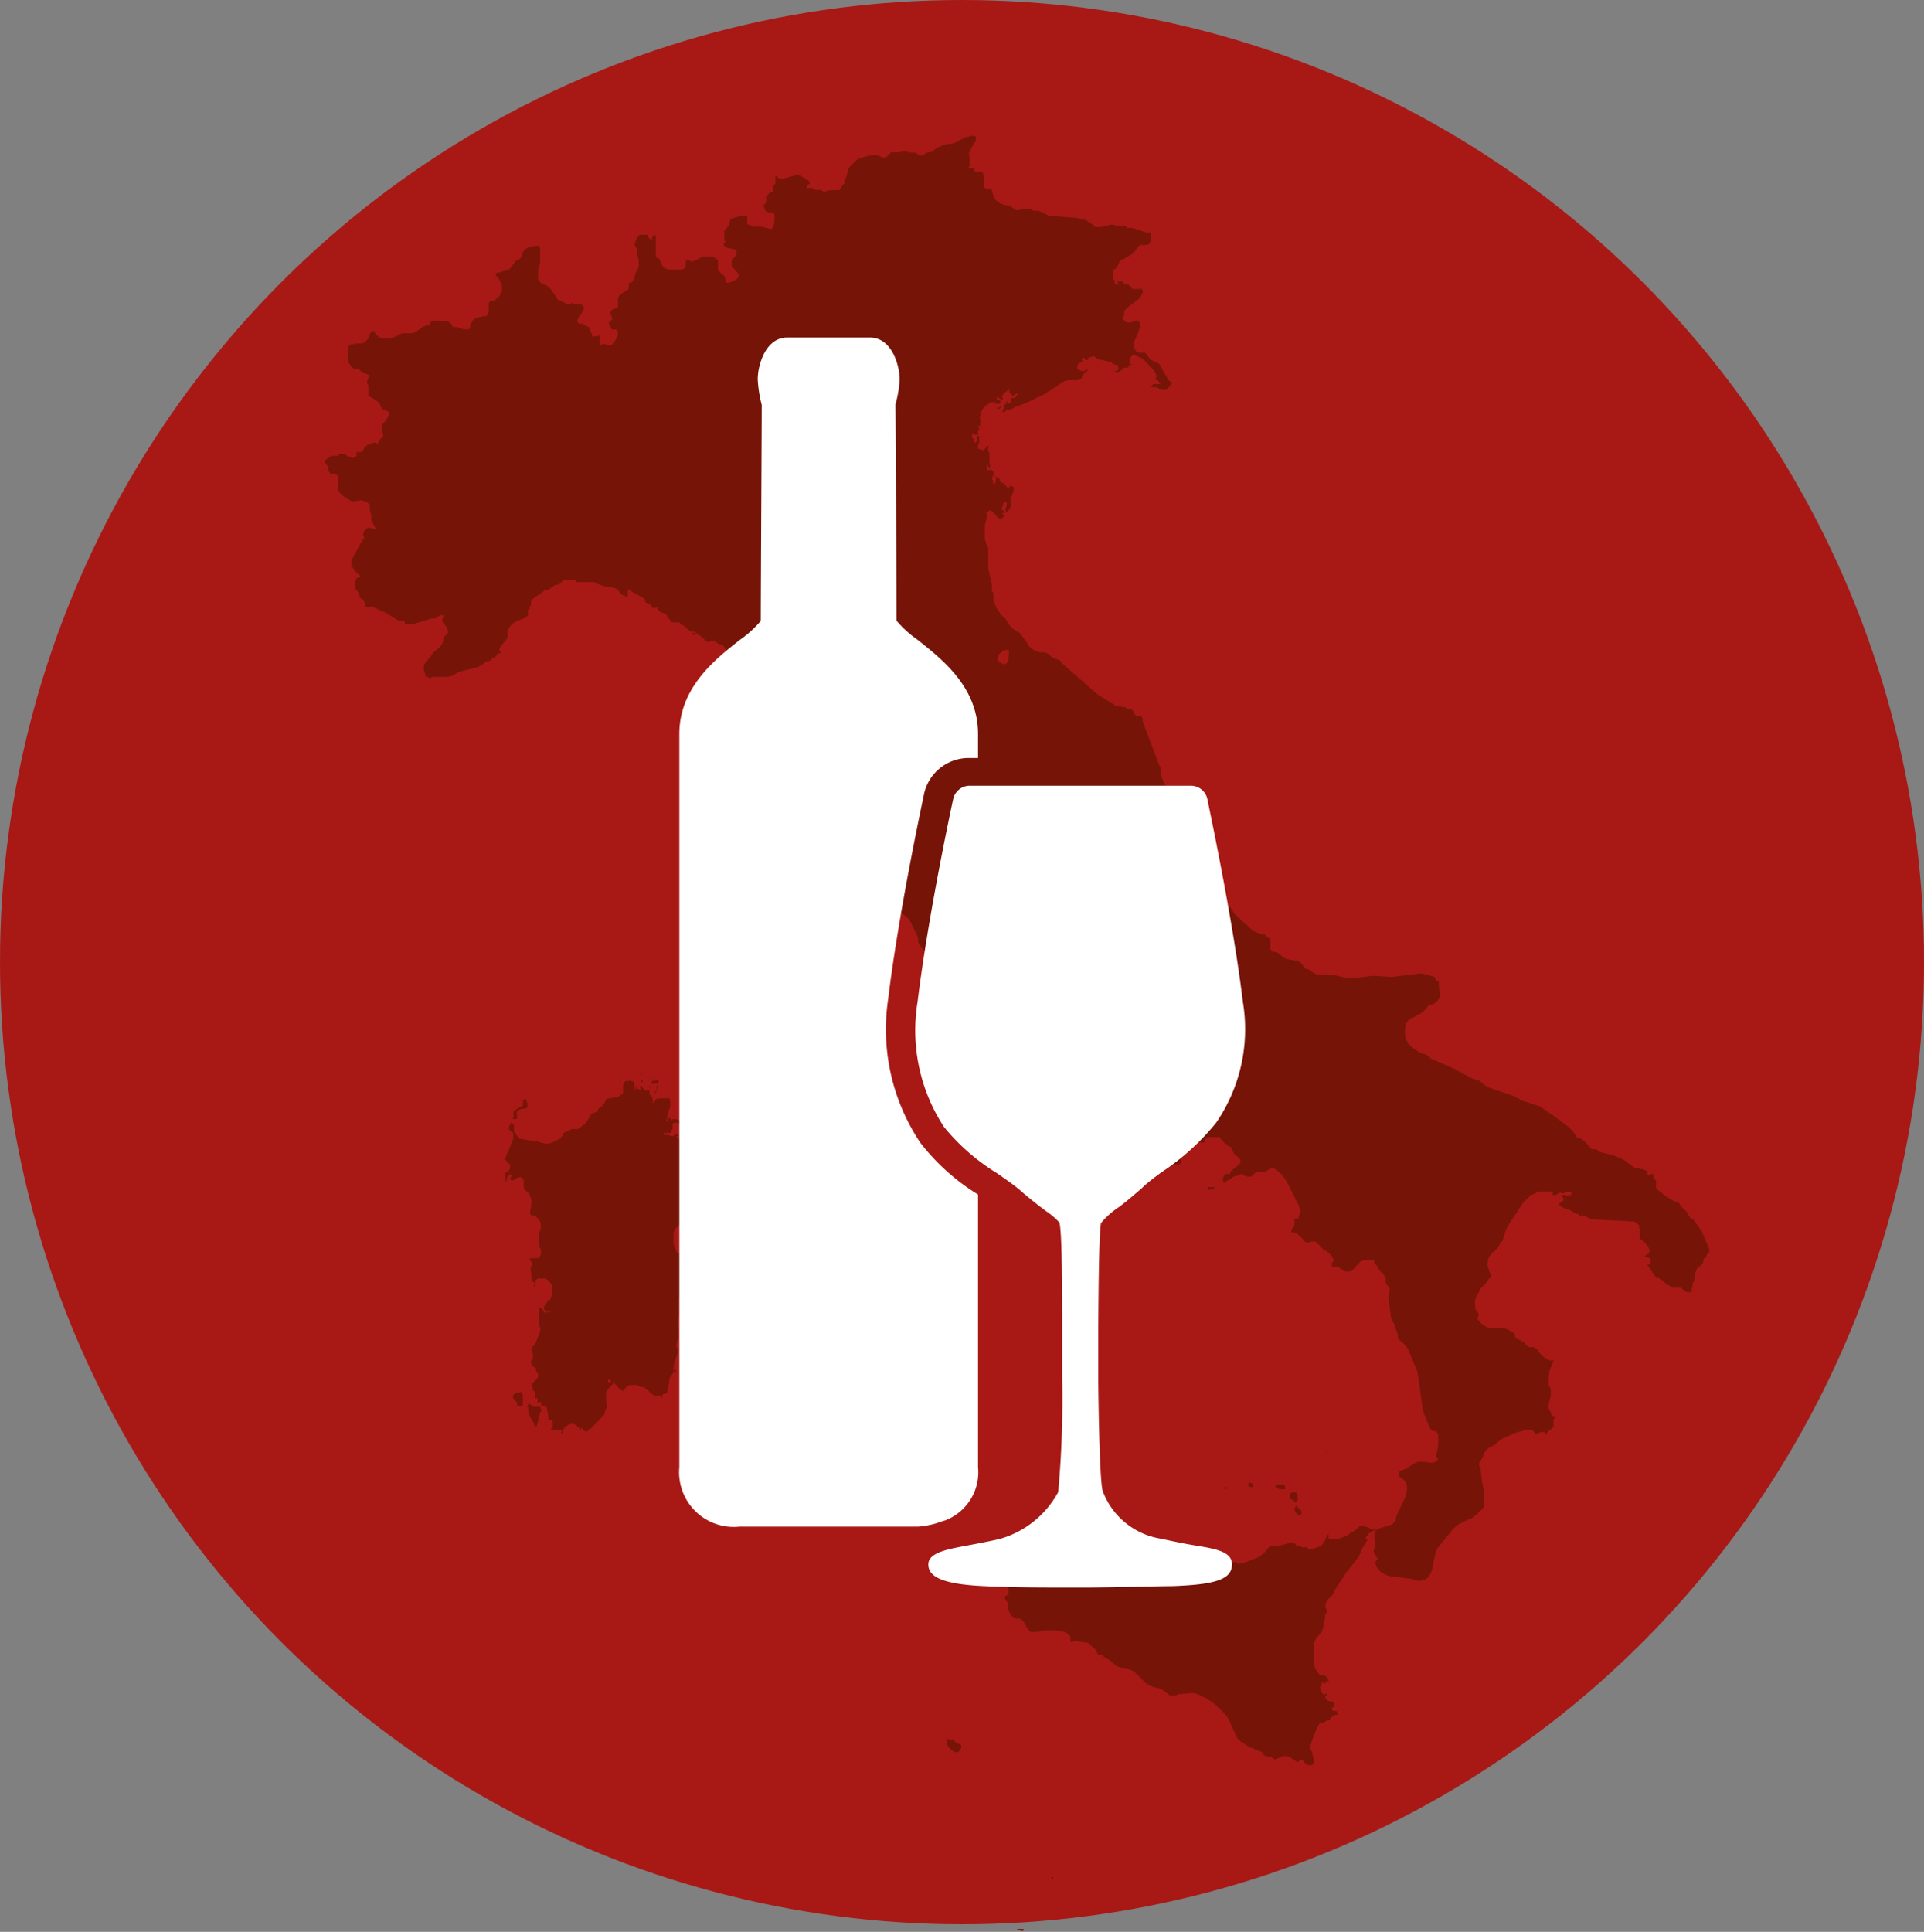
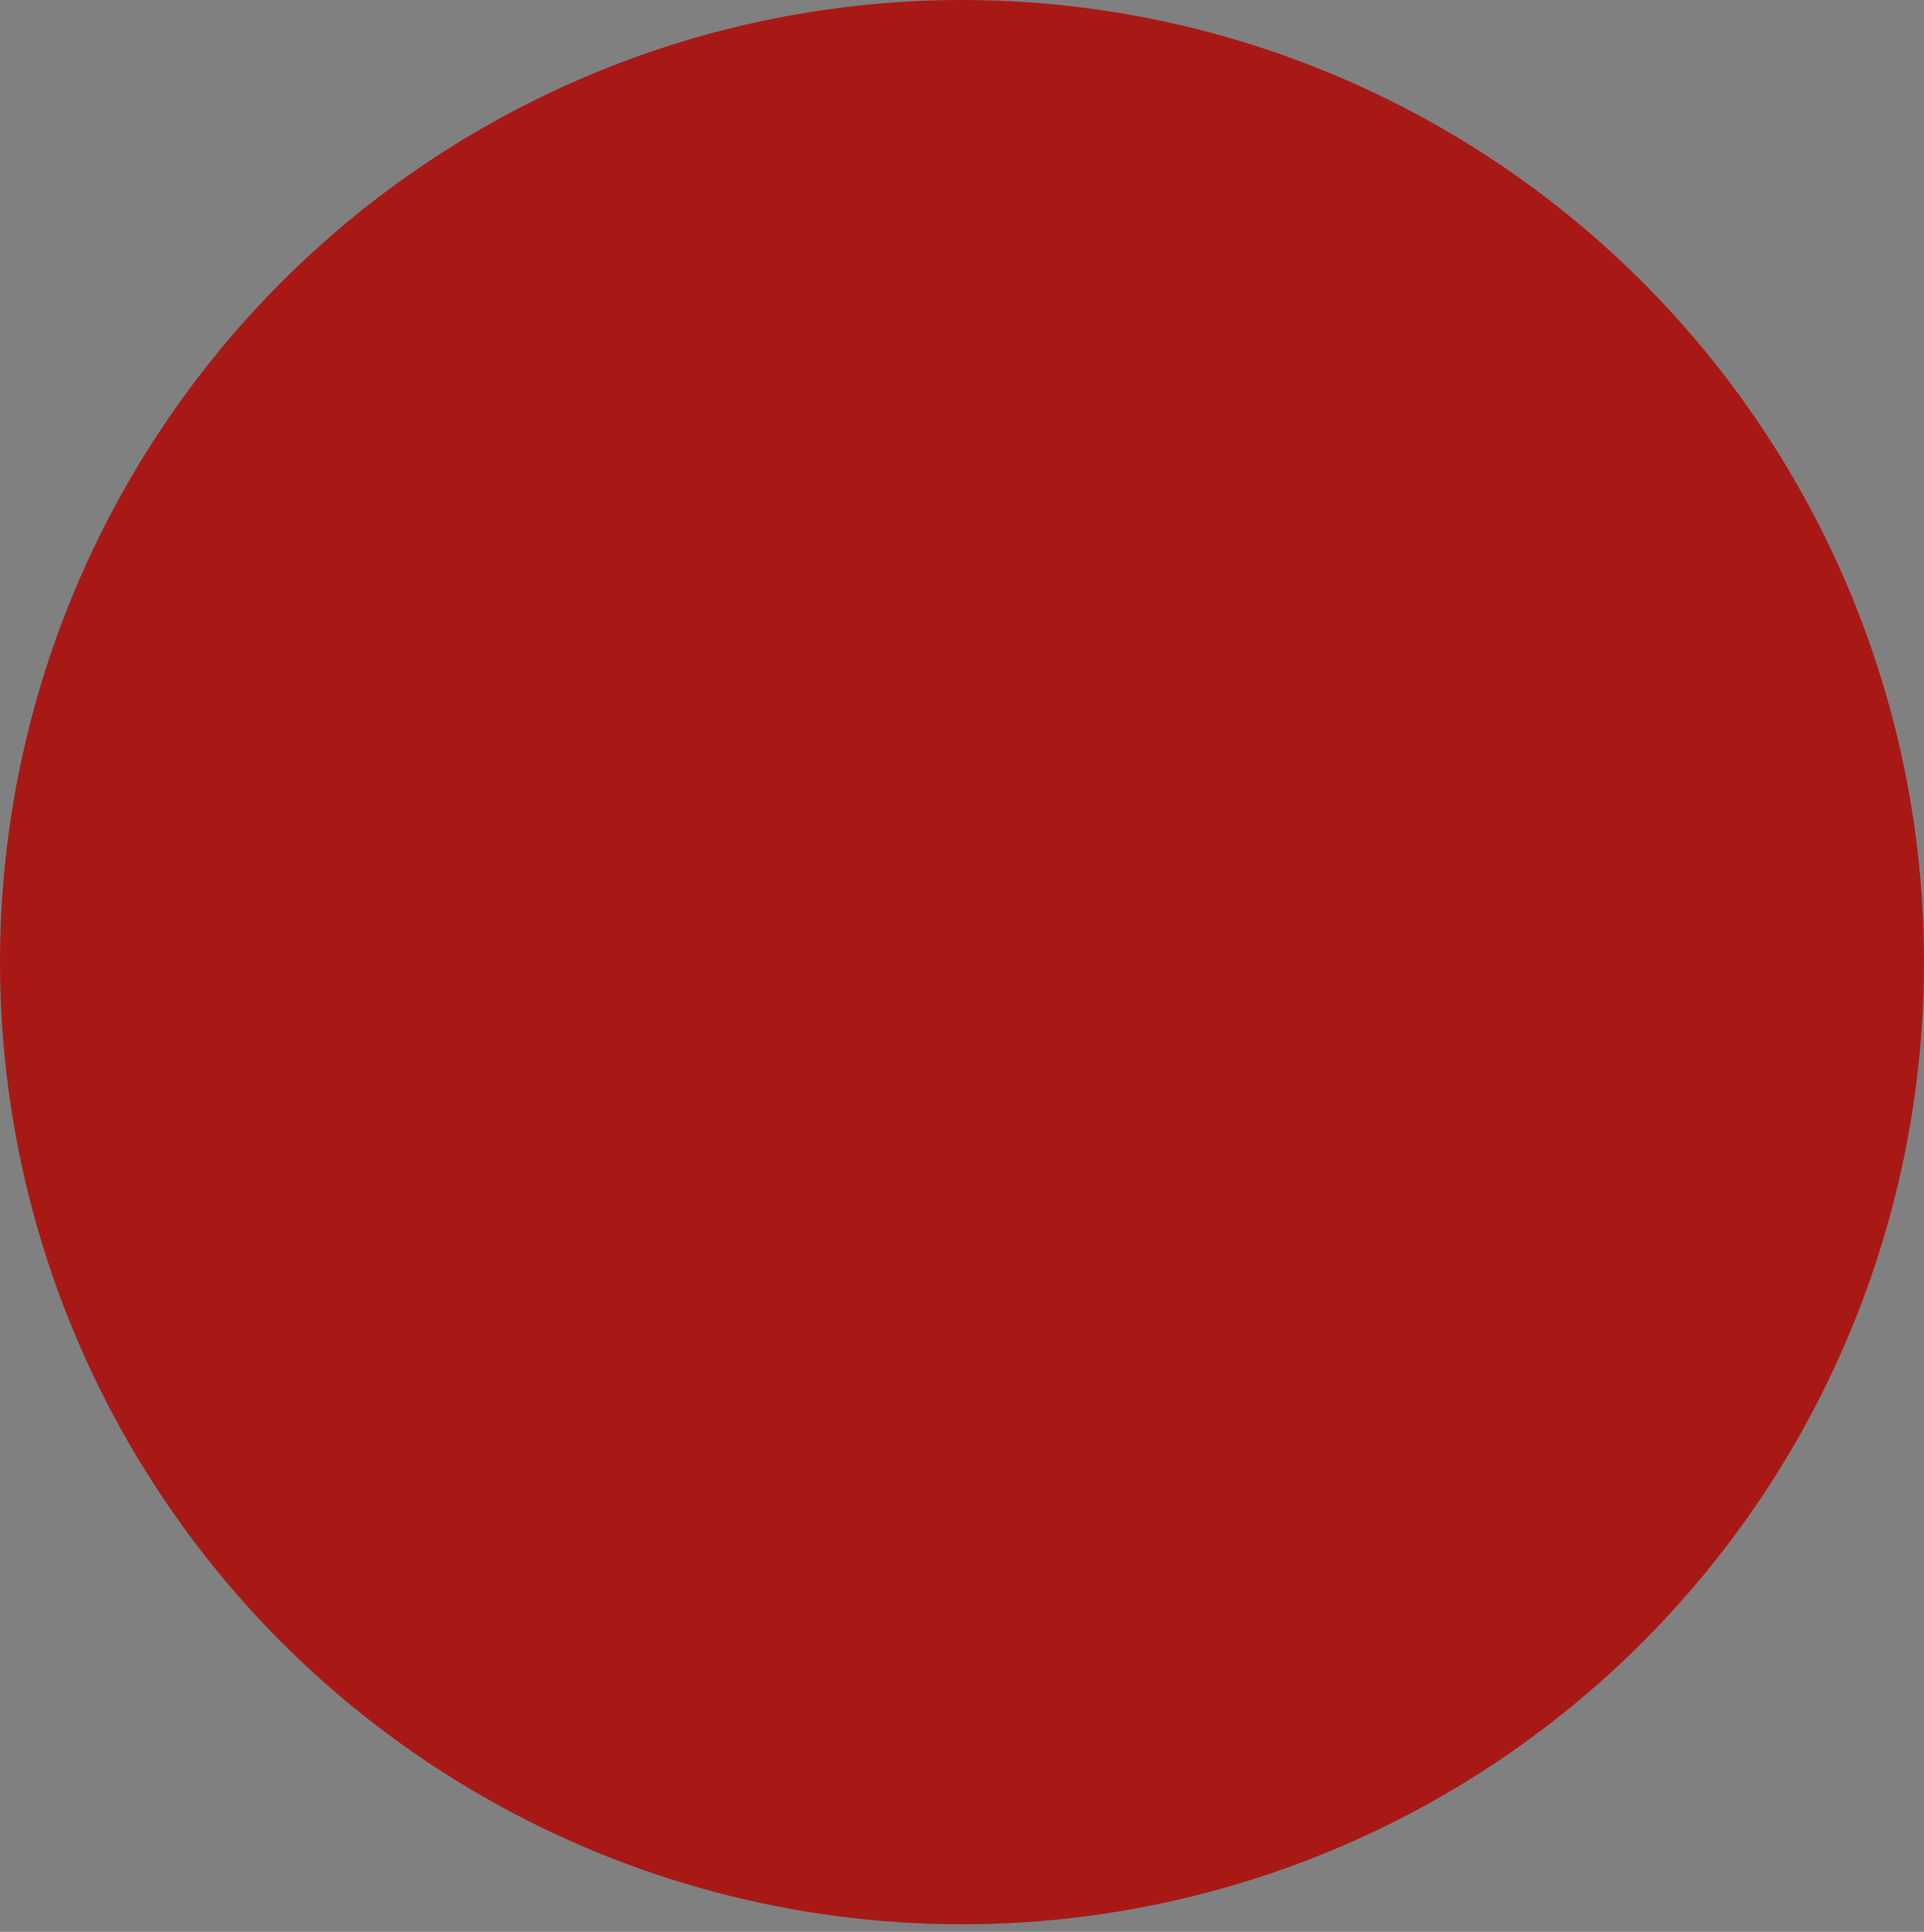
<svg xmlns="http://www.w3.org/2000/svg" viewBox="0 0 120 120.47">
  <rect x="0" y="0" width="120" height="120.47" fill="#808080" stroke="none" />
  <defs>
    <style>.cls-1{fill:#a81916;}.cls-2{fill:#771408;}.cls-3{fill:#fff;}</style>
  </defs>
  <title>Asset 7</title>
  <g id="Layer_2" data-name="Layer 2">
    <g id="Livello_1" data-name="Livello 1">
      <circle class="cls-1" cx="60" cy="60" r="60" />
-       <path class="cls-2" d="M65.67,117.07h-.09l0,0v.05l0,.07,0,0h.11l0,0,0-.1Zm-1.78,3.22,0,0h0l-.06,0-.33,0-.09,0h-.15l-.06,0,.07,0,.14,0,.28.12h0l0,0,.06,0,.07,0,0-.09,0,0Zm-4.23-11.6-.28-.26,0,.09-.05,0,0,0-.07,0,0,0-.07-.08,0,0h0l-.06,0h0l-.09.07,0,.15.06.14,0,.07.18.21.25.18.25,0,.17-.23,0-.21ZM40.18,66.87l0-.05h-.08l0,0,0,.05v0h.12Zm.17-.08,0,0,0,0,0,0h0l.05.08,0,0h0l0,0v0l0,0Zm-.33.26,0,0,0,0h.05V67l-.11,0Zm0,.45,0,0v0h0l.06,0v-.15l-.07,0H40l0,.13Zm-1.32-.09h0l0,0,0,.06.07.1,0,0,0,0h0l0,0Zm1.8.43,0,0v.06h0l0,0,0,0,.07-.15-.07-.06,0,0ZM42,69.08h0l0,0V69l0,0h0v.06ZM42.8,71l0,.1.11,0,0,0L43,71,43,70.93l-.05,0Zm.17-.48h0l-.41.31,0,0h.07l0,0,.06,0,.29-.21v-.11Zm-2.22-3.09,0-.07,0-.07,0,0-.05,0h0l0,0v.08l0,.07-.05,0,0,0,0,0v.07l0,.09.13,0,.29-.06v0l0,0v-.21Zm.07.61.06,0,0,.05.06.08h0l0-.06v0l0,0,.06-.27v-.11l0-.07,0,0H41l-.05.08,0,.13,0,.08,0,.07-.08.18ZM32.59,86.81l-.11,0-.33.07L32,87l0,.15.06.12.18.18v.06l0,.1.11.07h.15l.11,0,0-.15,0-.37Zm-.33-17.68-.14.12-.09.09,0,.08v.19l0,.09-.06.09.27,0,0-.22v-.26l.18-.13.42-.07.06-.09,0-.12,0-.11-.06-.08,0-.06v-.13l-.09.07,0,0,0,0,0,0-.13,0h0l0,.1,0,.13,0,.12ZM33.83,88h0l0,0h-.05l0,0,0,0-.08-.27-.2,0h-.23L33,87.51l-.11.19v.06h.06v.08l0,.19.11.31.26.45,0,.06v.07l0,0h.08l.08,0,0,0,.07-.26.06-.31.06-.13,0-.07,0-.07.14-.12,0,0Zm9.75-13.78-.21-.2,0-.09v-.09l0-.06-.1,0-.05,0,0-.07,0-.1,0-.59,0-.12-.22-.45,0-.18L42.73,72l-.2-.27,0-.13v.11l-.08-.09,0-.09.09,0,.11,0v0l-.06-.13.07-.06.24-.08-.1,0-.08,0-.07-.05-.05-.1-.08.07h-.06l0,0,0-.12,0,0-.26-.14v-.05h.07l.06,0,0-.07,0-.09-.14,0-.11.06-.1.08-.15,0,0,0-.13-.08-.07,0-.08,0-.06,0h-.06l-.06-.12h.06v0l.33,0,.1,0,0-.13.09-.13,0-.17,0-.15.12-.07.11,0,.12.06h.11l.08-.11-.13-.09-.21-.07h-.2l-.11.11h0l0,0,0,0v.07h0l0-.15,0-.1-.08,0-.14.06.06.14h-.15l.07-.15.13-.58v0l0,0,0,0,.07-.1,0-.09,0-.09V68.6l0,0h0v0h0l0,0h0l0,0-.07,0,.06-.07-.06-.09h0l0,.05,0,0-.1,0-.09,0H41l-.09.06,0,0,0,0v0l0,.05-.07,0,0,.08-.08.19-.05-.22v-.1l0-.07-.07-.07-.05-.09,0-.06-.08,0,0,0v0l0,0,0,0V68h-.13l-.06,0-.06,0V68l-.26-.25-.12-.05L40,68l-.12-.09,0,0,0,0H39.7v-.05l0,0v0l0-.12h-.05l0,.09v.12l0,0-.08-.06v-.33l-.07-.13-.08,0h-.07l0,0v-.09l-.13.07-.17,0-.13.07-.06.17V68l0,.15-.11.15,0-.07-.2.2-.11,0-.49.06-.14.07-.11.23-.11.14-.12.12-.09.06-.05,0-.07.17,0,.06-.07,0-.24.09,0,0h0l0,0-.1.08-.26.44-.12.14-.42.32-.1,0-.13,0h-.17l-.5.24-.05.14-.11.14-.15.13-.56.25-.14,0h-.17l-.41-.12-.81-.12L32.39,71l-.33-.43,0-.11v-.12l0-.11v-.08L32,70.1H32l-.06,0,0-.11h-.05l-.07.11-.08.18,0,.16.1.07.12.06.05.15v.17l0,.15-.55,1.31.09,0,.06.06.1.17,0,0,0,0h.1l0,0,0,.06,0,0h0l0,.22-.09.15-.11.09-.13.06v.06l.05.25,0,.14.07.14,0-.22.07-.19.12-.1.17,0-.08.13-.07.19.15.07.37-.22h.18l.15.16,0,.21,0,.24.06.19.13.08.12.1.1.22.08.25,0,.18-.08.49,0,.19.16.13.06-.07.18.13.16.16.1.22v.28l-.12.44,0,.5,0,.17.13.25,0,.13,0,.14-.06.15-.08.11-.06,0h-.05l-.13,0h-.25l-.12.07,0,.08,0,0,.1,0,.1.13v.12l-.09.2v.11l.05.34v.07l0,.05,0,.07v.07l0,.07,0,0h0l.11.1.09.07,0,.08-.07.11.05.06.07-.24,0-.08.08-.06h-.12l0,.05,0-.06.2-.14H34l.21.13.16.19.06.14v.11l0,.3,0,.12-.06.17-.07.16-.09.09,0,0,0,0,0,0,0-.07h0l-.07.11-.11.15-.1.16,0,.16.08.07.37.12-.2,0-.16-.06L34,81.92l-.23-.37-.06,0-.1,0,0,0,0,.25,0,.09v.06l0,.1,0,.43.09.39V83l-.06.13,0,.07-.08.17-.12.31-.1.16-.2.25,0,.11v0l0,0,.1.25v.08l0,.14,0,.07-.12.16,0,.08.06.18.26.19v.15l.12.2,0,.17-.37.43,0,.06v.08l.05.14,0,0h0l0,0,0,.1v.08l0,.07,0,0,0,0,0-.09,0,0,.07,0,.05.07,0,.12v.22l0,.1.09-.06.08,0,0,.11,0,.16,0,.06v0l.16-.1.1.08-.07.14,0,0,.12,0,.17.09.06-.06h0l.09.4.06.5.17,0,.09.16v.23l-.11.15v.07l.11,0H35l.06,0-.05.18,0,.06.11-.06,0-.19.12-.18.19-.13.16-.07h.17l.19.1.18.15.11.18v-.2l.16.16.1.08.08,0,.06,0,.08-.13,0,0h.08l0,0,.74-.75.06-.11.05,0h0l.07,0h-.05l.08-.33.11-.19v-.07l0,0,0-.06-.06-.15,0-.16,0-.19,0-.21.06-.18.09-.13.29-.31v-.11l0,0-.18,0-.08,0h0l0,0-.06,0,0,0,0-.07v-.07l-.09,0v0h.07l.11,0,.06.06.06.08.06,0,.07,0,.29.34.17.16.21.07,0-.06.08-.13.12-.13.13-.06.27,0,.13,0,.11.06,0-.07.06.06.09.07.1,0,.08,0,.06,0,.17.18.07,0,0,0,.18.22.15.07.06.05,0,.08h0l.11-.06.11,0,.12,0,.11.08,0,.08v0l0,0,.06,0,0-.19.12-.09.13,0,.07-.09v-.09l.07-.19v-.07l0-.06,0,0,0-.06.05-.08,0-.23.11-.26.18-.21.2-.08v0l-.17-.13L42,85.57l0-.14V85.3l.09-.41.18-.5,0-.29-.11-.17.17-.61,0-.26-.05-.42,0-.12,0-.1,0-.07v-.06l0-.14.07-.15v-.23l0-.23v-.35l0-.24.07-.19.09-.12v-.06h0l0,0h0v-.06h.05l0-.1v-.12l0-.11,0-.12,0,0h0l.05,0,0-.09v-.06h0l-.05,0,0,0-.07-.26,0-.3.26-.71,0-.14-.16-.12-.16-.23-.06,0-.11,0-.07-.13-.18-.48v-.1l0-.39v-.15l.06-.18.08-.13.18-.16.09-.11.13-.27.08-.13.11,0,.16,0,.09-.13.12-.35.16-.26.06-.15,0-.2,0-.1.08-.16v-.1ZM80.15,92.88v-.09l0-.11,0,0,0,0-.08-.11-.11,0h-.26l-.16.11.22.18Zm.7,1-.1.19,0,.15.11.14.17.16.09-.07.06-.06,0-.12-.06-.11L81,94.05,80.91,94v-.13Zm0-.82H80.6l-.11.06-.06.15v.16l.06.07.1,0,.09.09.11.07.13,0V93.6l0,0,0,0,0-.11H81v0l0,0-.06-.07-.05,0,.05-.14Zm-19,5.41-.11-.06,0-.06-.07,0-.06,0-.07,0h-.1l0,.09.07.07.08,0,.11,0,.08.06.12,0H62l.08-.1-.1,0Zm20.89-7.73.06,0,0-.06,0-.05,0-.07v-.07l0,0,0,0-.07,0,0,0,0,0,0,0-.07,0,0,0v0l.14.12Zm-14.8.74.15-.14v0L68,91.23h-.11l-.09.07,0,.07v.07l.09,0Zm10.13,1.26h.09v0l0-.05,0-.1L78,92.46l-.13,0h0v.11l0,.12Zm-1.57,0-.1,0,0,.12.1,0ZM59.91,98.13,59.85,98l-.08-.06h-.13l0,.06,0,.1.08.12.12.09H60v-.09Zm25.37-2.37.1-.13.3-.19h.07l.06,0,0,0,0-.08-.26,0-.41-.18-.22,0-.12,0-.29.27-.28.14-.09.08-.16.11-.57.2-.21,0h-.13l-.12,0-.09-.06,0-.12,0-.22,0-.1h0l0,0,0,.07v0l0,.07-.27.53-.18.25-.4.14-.13.07-.12,0-.14,0,0,0-.08-.12,0,0h-.3L81,96.39h-.09l-.05,0-.13-.17-.07,0-.2,0-.07,0-.07,0-.1.06-.56.14h-.14l-.24,0-.08,0-.27.33-.21.2-.24.16-.89.35-.35.06L77,97.39l-.34.18-.39.11-.42,0L75,97.58l-.21,0-.11,0-.17,0-.15-.05L74,97.39l-.09.1-.5.09-.1.06-.09.09-.1.07-.3.07-.32.17-.16,0L71.91,98h-.15v0h0l0,0-.11,0-.33-.07-.21-.13-.26-.22-.21-.09-.08-.06,0-.11,0-.08,0-.16-.2-.15-.89.07-.1-.26,0-.09v-.29l0-.07L69,96v-.16l0,0h-.06l-.1,0-.14,0-.08,0-.08,0-.11,0-.07.21-.17.08h-.2l-.16,0-.25-.1-.07,0-.09,0-.08.06,0,.08,0,.08-.25.22v.08l.07.09,0,.09V97l-.06.07-.25.19-.6.27-.31,0-.23-.13v-.08l-.09-.07-.2-.1-.08-.07-.2-.36L65,96.35l0-.17h-.17l0-.11-.09.16,0,.23v.23l-.15.13h-.09l-.12,0h-.1l0,.09,0,.14-.09.11-.22.16-.23-.09-.2.16-.18.21-.23.1.08.09v.13L63,98l0,.24-.17.35,0,0h0v.06l0,.09.07.1V99l0,.17h0l0,.26v0l0,0-.11.06v0l-.12.06v.11l.06.13.09.11.06.1,0,.11v.12l0,.14.07.15.11.19.12.15.13.07h.28l.11.06.12.12.31.51.16.16.28,0,.6-.11.59,0,.59.08.22.1.19.2,0,.07,0,.19,0,.08.07,0h.08l.11-.06.89.13,0,0,.07.13,0,0,.09,0,0,.05.09.11.15.09,0,0,.18.35.08,0,.09,0,.07,0,.13.14.31.18.36.29.22.14.27.09.33.06.25.08.22.15.61.61.23.16.26.12.32.06.27.11.45.35.32,0,.07,0,.14-.08.06,0,.82-.07.27.05.6.28.51.34.66.64.18.25.59,1.27.08.1L78,109l.12,0,.13.08.43.17.09.09.09.16.43.06.13.12.08,0,0,0,0,.07.48-.24.26,0,.26.1.28.19.18.08.08-.06,0-.06h.06l.1,0,.09,0,0,.06.11.14.13.11.15,0,.15,0,.14-.14v-.11l-.13-.54-.13-.29,0-.18.09-.08v-.11l.37-.94.12-.18.15-.08.12,0,.1-.07.13-.07h.17v-.07l0-.06,0,0,.06,0,0-.06.26-.14h0l0,0,.07,0,.06,0,0-.14-.06-.12-.07,0-.14,0-.06-.06v-.11l0-.08.1.06,0-.22,0-.13-.11-.06-.17,0-.13-.07-.11-.15,0-.14.13,0v-.06l-.1-.06-.12.09-.16-.19-.08-.28.11-.19,0-.11.09,0h.07l.05.07V105l.06-.09,0-.1.07,0,.11.11-.06-.22-.11-.15-.14-.1-.27,0L82,104l0-.07-.05-.13,0-.15,0-.9v-.17l0-.15.14-.25.35-.42.11-.33,0-.2.09-.26v-.19l0-.09.1-.1,0-.1,0-.1-.07-.17v-.1l0-.12.21-.32.18-.15.12-.19.14-.29.66-1,.78-1,.19-.47.36-.59h-.12l0-.13ZM44.21,45.86l0,0h0l0,.1.1.06,0-.09V45.9l0,0Zm8.68,11.67,0,0h0v.08l0,.06v0l.08.05V57.7l0-.08h.05l0,0,0-.08ZM67.09,70H67l0,.07,0,0h0Zm-1.54.4v.07l.09,0v-.17l0,0,0,0v0l0,0Zm8.35,1.81h0v0h0l0,.07,0,0,0-.1.05,0h0l0-.06,0,0h.06l0,0-.06,0,0,0h0l0,0,0,0,0,0,0,.08ZM62.31,25.42l0,0-.06,0-.1,0,.07.09.08,0,.09-.07.07-.13,0-.05Zm22.4,33.63,0-.08,0-.08h0l0,0,0,0,0,.05v.09l0,0ZM66.5,70.43l.08,0,0,0h0l0,0,0,0h0v0l-.07,0,0,0,0,.17,0,0v.1l0,0h0l0-.06v-.07l0,0,0,0,.06-.16Zm9.18,3.67.06,0,.05-.07,0,0-.28,0h-.06l-.09,0,0,.16.09,0,.21-.06Zm-2.83-1.82,0,.19.08.07.16.07.06.06.1-.06.11,0h.11l.08,0,.1-.09.05,0,0-.08v0l0-.06-.14-.1L73.05,72H72.9l0,.1,0,0-.07,0ZM51.46,56.41l-.08-.09-.09,0-.06,0,0,.11-.06.09.08.07.26.33.09-.08,0-.06,0-.06-.09-.09ZM69.72,71.65l0,0,0,.09.08-.05,0-.1ZM45.54,54.27l0-.08,0-.1h0l-.05.13-.07.08-.07,0,0,.07.06.06.1,0h.1l.07,0,0-.07v0l0,0ZM47,56.73l0,.17.14,0,0-.16-.07-.1Zm-3.28-7,0,0v0l-.1-.16-.1.1-.15.34.13.19.13,0,.11-.16.08-.23h0ZM48,51.89l.06-.07,0-.1L48,51.63l-.07-.06-.07,0-.09.05-.05.11-.08.25,0,0-.06,0-.06.05,0,.1-.05,0h-.11l-.07-.06,0-.14h-.4v.08l-.09.07,0,0h0v0l-.17,0-.13,0-.09,0-.16-.09-.08,0-.15,0-.18,0-.16.1-.07.17,0,.27.12.14.17.05.6,0h0l0-.06,0-.15.14.12.29-.15.07.17.08-.22h.09l.1.09.09.06,0,0,.08.18,0,.05.08,0h.13l0,.09L48,53l0-.18-.12-.16-.14-.07.13,0,.1-.07.07-.11,0-.17,0-.11V52Zm58.6,26.22,0-.07,0-.11,0,0,0,0,0-.06-.46-1.09-.48-.67-.07-.07-.13-.06-.1-.14-.19-.32-.24-.2-.08-.09-.15-.25,0,0-.14,0-.67-.38-.6-.5,0-.43,0-.05-.16-.17,0-.09v-.09l0-.06-.11,0-.18.06h-.09v-.23l-.25-.12-.56-.1-.69-.51-.75-.31-.08,0-.63-.16-.25-.18-.15,0-.12,0-.45-.49-.26-.2-.12,0-.1-.06-.27-.4-.25-.24-.53-.4L96.07,69l-1.25-.4-.15-.16h0v.07h0l-.15-.13-1.72-.58-.29-.2-.11-.11-.13-.1-.44-.13-1.15-.62L89.23,66l-.1-.1L89,65.78l-.46-.14-.44-.31-.2-.19-.16-.23-.11-.32,0-.39.06-.37.18-.24.74-.39.26-.21.19-.24.13-.11.15,0,.13-.06.15-.14.13-.15.06-.11v-.3l-.07-.36,0-.18,0-.16h-.13l-.15-.26-.21-.07v0l-.61-.15-1.83.22-1.19-.07L84.39,61h-.33l-.87-.2h-.84l-.3-.06-.14-.08-.3-.22-.13,0-.08-.06-.2-.26L81.1,60l-.3-.1-.59-.1L80,59.67l-.26-.22-.14-.09-.17,0-.12-.06-.08-.14,0-.19,0-.4L79,58.39l-.11-.1-.3-.06-.41-.17L78,57.9,77,57l-.31-.5-.22-.2L76,55.92l-.46-.41-1.06-1.27,0-.1,0-.15-.46-.72L73.75,53l-.25-.67-.58-2.06-.12-.83L72.7,49l-.24-.51-.08-.14,0-.08,0-.36,0-.07-.11-.2-1-2.66,0-.16-.06-.13L71,44.64l-.14,0-.07-.08-.08-.16-.11-.17-.14-.07,0,0v0l0,0,0,0h0l0,0,0,0h0l0,0,0,.07-.07,0-.2-.12L69.54,44l-.07-.09-.14-.06-.85-.53-2.22-1.94-.06-.07-.07-.12L65.64,41l-.28-.23-.14-.09-.35,0-.33-.11-.13-.08-.23-.18L64,40l-.42-.56-.19-.08-.27-.21-.23-.25-.15-.28-.3-.29-.19-.27-.16-.29-.13-.38,0-.2,0-.21,0,0-.1-.14,0-.06,0-.07,0-.27-.22-1,0-.45,0-.72,0-.11-.06-.07-.06-.16-.1-.33,0-.44,0-.4.19-.7h-.1V32l.19-.17h.08l.13.09.18.19.08.11.13.12h.16l.14-.1.06-.17h-.06l-.09,0,0,0v-.07l.08,0,.06-.07v-.08l-.18-.07v-.1l.09-.17,0-.07.06-.08.08-.06.09,0,0,.12,0,.12-.1.24.05.08,0,.12,0,.1V32l.22-.26.09-.17,0-.16,0-.33L63,31h.1l0-.06,0-.06.06-.1,0-.07.07-.11V30.5l0-.1-.08-.08-.11,0h-.11v.08H63l-.09.07-.16-.15-.15-.2-.07,0-.06,0-.12-.13,0-.11-.09-.07-.13-.06-.11-.1.09.15,0,.13,0,.12-.11.16-.1-.14,0,0,0,0,0,0h.06v-.07l-.1-.13L62,29.51l-.09-.15-.14-.12,0,.07v0l0,0h-.16l-.07-.1V29.1l.07-.22v.21l.08.05.07,0-.05-.39v-.34l0-.15-.08-.14,0-.15.07-.16-.09,0-.16.16-.1.09,0,0h0l0,0h-.14l-.12-.08L61,28l0-.15L61,27.77l0-.07,0-.05.08,0,0-.18v-.15l0-.11-.14-.06,0,.12,0,.14,0,.12-.08.05-.09,0-.06-.22-.08-.09,0-.22.06,0,.08.06.1,0,.15,0L61,27l0-.11.08-.14L61,26.56l0,0h.07l.06,0,0-.1v-.08l0-.07.07-.1-.08-.08,0-.09,0-.09.07-.1h-.05v-.06l.15-.29.26-.26.3-.16h.24l0,.1.09,0h.14l.09-.05V25l-.25-.1,0-.09.09-.17,0,.22h0l.06-.06.12.12h.12v-.06l-.07-.13.12-.18.2-.17.15-.09,0,.15.06.09.14.15h.05l.18-.13.09,0-.06.13-.08.09-.11.05h-.12l-.07.07V25l0,.12-.17,0v-.07h.1l0,0,0,0h0v0l-.08,0h-.16l.1.14,0,.05h0l0-.05,0-.08h-.05v.09l0,0h-.12l0,.1,0,.11-.08.13-.06.16.1,0,.2-.13.27-.06.06,0,.12-.11.72-.26,1.22-.59,1.18-.78.28-.06.57,0,.18-.06.07-.1.06-.18.25-.21.09-.15-.28.13-.14,0L67.19,23l0-.17.07-.15.15-.08h.16v-.08l-.08,0,0-.1,0-.1.06,0,.09,0,.06.14.07,0,.06,0,.08-.15.26-.09h.08l0,0,.18.18.06,0,.7.16.13,0,.09.15.3.06.06.18,0,.09-.11.07-.13.06-.1,0,.18.09.19-.06.17-.14.13-.13.08,0,.2,0,0-.06,0-.05.27-.12-.2,0,0-.2.08-.23.12-.11.17,0,.39.18.14.11.57.6.09.13.11.2,0,.18-.14.06.28.14.07.12.06.07.09,0-.15,0-.22,0h-.19l-.08.13-.06.07.36,0,.29.16.34,0,.28-.35.06-.14v0h-.07l-.11-.06-.07-.09-.58-1-.51-.23L71.43,22l-.12,0-.25,0-.21-.11-.11-.22,0-.36.28-.64.11-.42L71,20l-.24,0-.24.12h-.22L70.14,20v0h0l0,0L70,19.81l.11-.1,0,0,0-.07,0-.07,0-.07,0-.06.16-.22.81-.62.21-.38-.06-.2-.17,0-.21,0-.19,0-.22-.22-.13-.1-.2,0L70,17.54h-.21l-.11,0,.1.19-.2,0-.06-.1,0-.14-.1-.13h0l0-.27,0-.12,0-.11.19-.11.13-.23.1-.23.08-.09h.09l.09-.05.18-.12.33-.18.18-.19.15-.21.18-.17.25,0h.18l.13-.07.08-.17v-.26l0-.06,0-.06v-.16l-.11,0H71.5l-.88-.29h-.31l0,0-.1-.11,0,0-.45,0L69.34,14l-.73.16h-.3L68.16,14l-.46-.29-.59-.13-1.7-.13L65,13.23l-.25-.09h-.06l-.11,0h-.07l-.07,0-.13-.1-.07,0-.36,0-.42.06h-.11L63.23,13,63,12.84l-.39-.07-.3-.12-.25-.22-.14-.34-.06-.24-.12-.07-.15,0-.15-.06-.07,0,0,0,0-.07V11.4l0-.12,0-.08,0-.07V11l-.07-.23-.12-.08h-.3l-.1,0,0-.05,0-.07-.09-.08-.08,0-.17,0-.08,0,.11-.11v-.1l0-.1,0-.11,0-.25,0-.12-.05-.11.08-.18L60.71,9l.15-.21V8.52l-.18-.06-.46.1-.74.38L59,9l-.32.11-.31.16-.25.2-.33.05-.08.06-.15.11-.08,0-.13,0-.24-.17-.14,0h-.12l-.37-.08-.18,0-.21.06h0l-.07,0h-.13l-.06,0,0,0,0,0,0,0-.13,0-.07,0-.06,0-.06.08h0l-.25.24h-.22l-.23-.11-.25-.06-.51.09-.5.16-.13.08-.47.47-.06.13-.08.37-.14.33v.15l0,.05,0,0-.08,0,0,0-.16.27-.1.11-.11,0-.12,0-.25,0-.13,0-.24.08h-.07l-.07,0-.13-.1-.06,0h-.08l-.13,0h-.08l-.2-.12-.09,0-.15,0h-.08l0-.09,0-.06.16-.12,0-.08-.07-.11-.56-.33-.11,0-.13,0-.74.2-.3,0-.23-.19,0,.34,0,.09,0,.07-.16.19,0,.15,0,.16L48,12l-.09.14-.12.08,0,.09v.27l-.07.13-.08.07,0,.1.07.21.13.15.31,0,.15.13,0,.2v.27l-.06.26-.1.17-.13,0-.52-.14-.26,0H47.1l-.08,0-.05,0,0-.05-.06,0-.3-.1,0-.12,0-.21,0-.13-.11-.09h-.19l-.69.2-.07,0,0,.08-.09.34-.06.08-.15.16-.07.09v.31l0,.11v.1l0,.07,0,.06.07,0-.13.22.11.14.22.09.32.06.12.05.06.12-.06.22-.05.07-.15.14-.06.1,0,.15v.09l0,.09.07.12.3.3.09.19-.1.2-.2.12-.3.12h-.24v-.23l-.07-.18-.29-.25-.11-.15,0-.23v-.2l0-.17L44.44,16l-.16,0h-.14l-.31,0-.48.25-.16.05-.09,0-.18-.11h-.07l-.08.09,0,.12v.2l-.11.15-.14.06h-.83l-.17-.06-.15-.11-.09-.12-.15-.38-.06,0L40.9,16l0-.05,0-.06v-.16l0-1,0-.07-.06,0-.12.08-.05.07,0,.08,0,.06-.08,0,0,0-.19-.18v-.13l-.15,0-.35,0-.14.13-.12.26-.06.25.07.14.09.07,0,.11,0,.13v.15l.1.37v.14l0,.23-.21.44-.11.37-.06.11-.09.08-.08,0-.08.06,0,.1,0,.12,0,.11-.53.36-.14.2,0,.13V19l0,.12-.06.1-.07,0-.16.05-.18.14,0,.12.13.37-.24.22,0,0v.06l0,0,.07.08.07.19.06.1.07,0,.16,0,.07,0,.08.17,0,.18-.18.35-.23.29-.22,0-.23-.11-.29.09,0-.16,0-.13,0-.12v-.18L36.94,21l0-.13-.13-.23-.07-.16,0-.07,0,0-.42-.22-.11,0h-.12v0L36,20l.13-.29.2-.25.11-.25-.18-.24-.11,0H35.9l-.11,0-.06,0,0-.09-.06,0,0,0-.11.1-.05,0h-.13l-.34-.2-.14-.05-.07,0-.45-.67-.21-.21-.2-.1-.19-.08-.13-.11-.08-.17,0-.25,0-.27.12-.54,0-.31v-.31l0-.24-.1-.14-.21,0-.4.09-.2.1-.15.17-.06.13,0,0,0,0v.11l-.05.09-.07.09-.08.06-.21.11-.35.47-.15.1-.32.07-.16.07L31,17l-.07.1,0,.09,0,0,.16.15.22.41,0,.38-.16.34-.32.28-.08,0-.14,0-.08.06-.05.1v.24l0,.3,0,0-.07.15v0l-.09.12-.06,0-.07,0-.51.11-.19.14-.17.32,0,.11v.08l-.1.05h0l-.13,0h-.2l-.35-.13h-.07l-.05,0-.06,0-.09,0v0l-.14-.2-.11-.1-.11-.07L27,20l-.12.06-.07.12-.08.11h-.15l-.22.1-.43.31-.23.08-.55,0-.09,0-.2.12-.45.19-.22,0H24l-.22,0L23.6,21l-.33-.37-.1.05-.07.1-.06.12-.05.14-.1.17-.14.12-.17.09-.15,0h-.26l-.06,0h0l0,0,0,.05,0,0v0l-.22,0-.11.07-.09.15,0,.17v.19l0,.18.08.43.15.22.2.15.19,0,.09,0,.17.17.09.07.24.06.09.06,0,.16v0l-.09.19,0,.08,0,.08.08.13,0,.07,0,.43,0,.15.33.19.32.23.07.12.05.13.06.11.09.07.31.14.06,0v.13l-.06.16-.15.27-.24.28,0,.06,0,.3.08.2v.16l-.2.17-.13.25-.05.05h0l-.09-.11-.06,0-.25.07-.26.12-.1.09-.12.22-.11.1h-.24l-.05,0,0,.09,0,.05,0,.05,0,.06-.24.12-.26-.09-.26-.15-.26,0-.05,0-.13.1-.06,0H20.7l-.25.15-.13.1-.09.12.13.2.12.1v.15l0,.1.09.15.07.06.26,0,.19.14,0,.3v.57l.13.21.24.21.5.29.13,0,.36-.07h.13l.36.15.13.15,0,.05,0,.06v.1h0l0,.16h0l.09.23,0,.25,0,.08.22.42.05.13h-.13l-.27-.08H23l-.17.09-.13.17-.05.2.08.22-.1.07-.25.44L22,34.8l-.08.13,0,.32.16.28.22.24.19.16-.24.13-.06.09-.06.31v.11l0,.1,0,0,.16.19.06.1.08.21,0,.07.07.07.14.1.07.08.05.1,0,.1,0,.08.07.08.1,0h.08l.09,0h.1l.09,0,.43.22.29.11.77.48.14.05.18,0,.1,0,.05.07,0,.09.07.07h.36l1.26-.37h.21l.3-.2.22,0-.1.33.09.19.16.16.11.25v.17l-.08.11-.11.08-.08.09,0,.12-.06.23-.06.11-.16.18-.37.32-.15.23-.32.35-.11.21,0,.25.14.48h.08l.08,0,0,.05h.1l.2-.07h.89l.3-.07.36-.23,1.26-.32.52-.34.18-.05.08,0,0-.07,0,0,0-.06.06,0,.19-.08.21-.25.17,0V40.7l-.11-.2.12-.24.34-.39.06-.12,0-.15v-.24l0-.07.17-.25.1-.11.11-.09.21-.13.4-.13.18-.09.1-.11v-.11l0-.11,0-.12,0,0,.11-.08,0,0v-.07l0-.06.08-.11,0-.2.15-.21.54-.36.18-.17.08,0,.13,0,.45-.32h.16l.05,0,.08-.09.21-.18.09,0,.18,0,.47,0,.08.11,0,0,.17,0H37l.06,0,.21.12.36.12.73.14.2.11.13.23V37l.13.1.33.13v-.16l0-.12,0-.11.07-.1.23.18.76.42.05.23.35.15.05.1,0,.08h.26l.09-.05,0,.13.07.1.09.06.32.15.12.09,0,.13h.05l.25.3.07,0,.09,0h.22l.07,0,.19.19.09,0,.37.34.35.16,0,.08,0,.13h.08l0,0-.1-.06,0-.08,0,0,0,0V39.6l-.06,0-.06,0,0-.06,0-.09,0,0,0,0,0,0-.05-.07h.13l.24.2.08,0,.12.13.24.2.11.12.07,0h.07l.06,0,0-.06,0,0,.07,0,.12,0,.15.05.26.18.14,0,.11.09.22.38.32.24.21.35.31.74.09.37L47,44.65l.16.76.07.15.23.12.11.12.46.64.58,1.21.08.2,0,.2,0,.41,0,.21.06.17-.06.13,0,.21v.21l0,.12-.16.55-.1.18-.19.15.16.49.14.15.21-.09,0,0,0-.1.32-.11h.36l.35.1.51.23.09.07.07.1,0,.13,0,.07,0,0,0,.07v.41l-.07.16-.17.14,1.15.4.38.21.21.22.07,0,.06.06,0,.14,0,.16,0,.12.34.2.18.15,0,.19.12.06.07.15.07.19.09.13h.06l.08,0h.07l.06.18.15.25,0,.16,0,.24-.07.22-.06.09-.32,0-.17,0-.13.08,0,.16.06.16.09.11.2.07.1.12,0,.05h0l0,0h.07l.07,0,0-.12.1-.16,0-.15.05-.08.11,0h.13l.1,0,.54.2h.21l0-.07h.16l.07,0,.07,0v.07l.18.06.49.27.37.1.86.68.17.27.39.81.05.16,0,.16,0,.08.15.21.06.14.1.07.12.18.09.19,0,.12.08,0h.57l.12.06.14.09.11.11.1.11.07,0,.2,0,0,.07,0,.13.06.08.08,0,.71.55.16.23.18.32.08.19,0,.19v.2l0,.19.06.17.11.14.06,0,.21,0,.07,0,.11.1.19.06.12.08.76.7.71.83.53.82.12.12,0-.11.08-.07.18.07.51.34.1,0,.57,0,.15,0,.23.14.22.19.4.47.1.15.14.27.08.13.07.16,0,.16.06.12.17.06.16-.05.17-.23.27-.09.26-.17.13-.06.59-.11H69l1.13.53.14.17h0l.05-.08,0,0,0,.09.07.07.07,0,.22,0-.08-.29.22-.14.46-.06,0,.08h.12l.21,0,.1,0,.46.46.72,1,.19.38v.09l0,.21,0,.09.09.09.25.17.57,1.16.06.36-.08.38.25.09,0,0v-.12l0-.13v-.11l0-.09.1,0,.11,0,.51.28h.16l.07-.19.08-.1.18-.06.2,0H76l.13.1.27.3.12.06,0,0,.1.13,0,0,0,0,.12,0L77,72l.13.08.13.1.1.14,0,.17-.07.11-.5.41-.06.06,0,.13,0,0H76.5l-.15.08-.07.18v.2l.09.13.1-.12.33-.18.15-.12.36-.09.1-.08.22.12.2.06.2,0,.3-.27.1,0,.37,0,.09,0,.22-.17.23-.1.22.07.2.16.19.19.18.24.2.33L81,75.17l.1.35-.08.33,0,.07-.06.06-.07,0-.09,0-.07,0v.09l0,.17,0,.2-.19.25,0,.16.08,0,.27.06.06.07h0l.29.27.15.18.09.06.13,0,.22-.07H82l.1.05.46.47.14.07.18.12.21.24.11.25-.13.11V79h.16l.08,0,.06,0,.09,0,.28.21.17.08.21,0,.14,0,.25-.24.24-.28.13-.11.18-.07.55,0,.1,0v.13l0,.06.16.14.19.33.25.26.11.15,0,.2,0,.13.24.36,0,.22-.09.36v.05l.06,0,0,.1,0,.18v-.06l.13,1,.07.16.15.25.1.35.1.25,0,.23.07.11.2.15.21.21.16.23.56,1.35.07.32.3,2.19.41,1,.1.17.11.07.15,0,.11.09.07.14,0,.19v.39l-.05.4-.1.35L89.7,91l-.19.16-.12.06-.11,0-.52-.06-.34,0-.25.12-.46.31-.3.1-.14.07,0,.11v.19l.06.09,0,0,.09,0,0,0,.22.24.11.26,0,.31-.1.39-.54,1.14-.1.41,0,0-.11.09,0,0-.06.07-.75.23-.24.11-.13.19,0,.32.06.21v.18l0,.16-.1.17,0,.14.07.16.19.29-.15.14,0,.17.07.19.15.2.13.12.18.11.19.09.19.06L88,98.45l.43.13.11,0,.34-.07.1-.07.1-.08.08-.11.07-.12.1-.28.2-1,.12-.29,1-1.23.24-.22.69-.36.23-.08.22-.19.08,0,.1-.15.29-.27.06-.12,0-.68V93l-.13-.62-.08-.71v-.16l0,0-.09-.07,0-.21L92.4,91l.09-.14.08-.26.08-.12.18-.18.44-.22.06-.06.06-.08.29-.21.81-.37.69-.19h.17l.17,0,.11.07.19.21.14-.09.21-.06.18,0,.06.19.11-.19.06-.09.06,0,0,0,.25-.22v-.42l0-.06.07-.07.15-.09-.11,0-.24-.09,0,0,0-.08-.17-.35,0-.27.13-.54,0-.3,0-.11-.13-.21,0-.1,0-.13V86l.05-.52.27-.64-.25,0-.26-.13-.23-.18-.15-.18-.09-.13-.09-.1L95.63,84l-.18,0-.13,0L95,83.67l-.44-.22-.06-.07,0-.15-.11-.14L94.19,83l-.11-.08-.24-.08-.9,0-.25-.1-.33-.23-.22-.27.1-.24v-.06l-.19-.24L92,81.36v-.28l.12-.3.25-.45.34-.33.12-.21.11-.1.08-.12-.13-.29-.11-.35,0-.12.06-.36.14-.22.4-.36.27-.45.1-.07,0-.1.18-.55.15-.3L95,75l.46-.45.54-.25.54,0,.07,0h.16l.07,0,0,.06,0,.09,0,.07.06,0,.15,0,.13-.1.13-.05.15.06,0,0v0l.3-.1H98l0,.16-.15.08-.35-.07-.14.06.15.16,0,.15-.14.12-.17.08.09.13.2.11.41.15.39.23.13,0,0,0,.13.13,0,0h.08l.15,0h.07l.39.22.13,0,2.44.13.11,0,.36.28v.06h-.1l.09.09,0,.12,0,.16v.19l0,.13.11.13.19.16.22.24.1.23-.06.21-.26.16.08.05.2.06.08.09,0,.13v.11l-.07.07h-.11v.07l.08.09.47.7.07,0,.09,0,.27.19.22.21.18.08.18.12.1,0h.3l.12,0,.35.28.06,0,.06,0h.15l0,0,.07-.13,0,0,0-.08.1-.5v-.11l0-.24V80l.07-.21,0-.19,0-.1.16-.41.26-.2.1-.11.06-.28.12-.09.06-.1v-.09Zm-43.95-17h-.08v0l.07,0,0,.07Zm.25-20.12,0,.1,0,0v.09l-.14.22-.22,0-.22-.11-.1-.22.07-.24.19-.18.23-.12.21,0,0,.1,0,.16Z" />
-       <path class="cls-3" d="M67.38,99c-2.21,0-4.26,0-5.79-.08-2.61-.1-3.69-.52-3.69-1.36s1.53-1,3-1.29c.41-.08.88-.17,1.41-.29A6,6,0,0,0,66,93.05a63.5,63.5,0,0,0,.25-7.12v-1.2c0-.49,0-1.16,0-1.92,0-2.06,0-5.87-.17-6.57a4.56,4.56,0,0,0-.83-.71c-.41-.31-1-.75-1.7-1.37-.35-.29-.85-.64-1.37-1a13.11,13.11,0,0,1-3.3-2.88,11,11,0,0,1-1.65-7.81c.66-5.44,2.2-12.56,2.22-12.63A1.05,1.05,0,0,1,60.53,49H74.22a1.05,1.05,0,0,1,1.08.81c0,.07,1.56,7.24,2.22,12.68A10.31,10.31,0,0,1,75.86,70a14.85,14.85,0,0,1-3.43,3.11c-.47.35-.91.68-1.23,1-.57.49-1,.86-1.41,1.16a5.14,5.14,0,0,0-1.12,1c-.13.69-.16,4.56-.17,6.66,0,.72,0,1.36,0,1.84v.13c0,.28,0,.64,0,1.06,0,1.09.08,6.33.27,7a4.65,4.65,0,0,0,3.68,3c.52.12,1,.21,1.39.29,1.49.29,3,.34,3,1.3s-1.08,1.26-3.68,1.36C71.64,98.92,69.58,99,67.38,99Z" />
-       <path class="cls-3" d="M58.37,95c.2-.06.39-.14.59-.19A3.22,3.22,0,0,0,61,91.49v-17a13.42,13.42,0,0,1-3.6-3.23,12.73,12.73,0,0,1-2-9c.67-5.53,2.23-12.71,2.24-12.78a2.85,2.85,0,0,1,2.82-2.21H61V45.78c0-2.91-2.19-4.63-3.78-5.89a6.88,6.88,0,0,1-1.3-1.18c0-1.7-.06-12.13-.07-13.5a6.73,6.73,0,0,0,.26-1.56c0-.83-.47-2.6-1.85-2.6H49.1c-1.38,0-1.84,1.77-1.84,2.6a7.8,7.8,0,0,0,.25,1.6c0,1.36-.06,11.78-.06,13.47a6.88,6.88,0,0,1-1.3,1.18c-1.6,1.25-3.78,3-3.78,5.88V91.49a3.41,3.41,0,0,0,3.76,3.71H57.26A5.36,5.36,0,0,0,58.37,95Z" />
    </g>
  </g>
</svg>